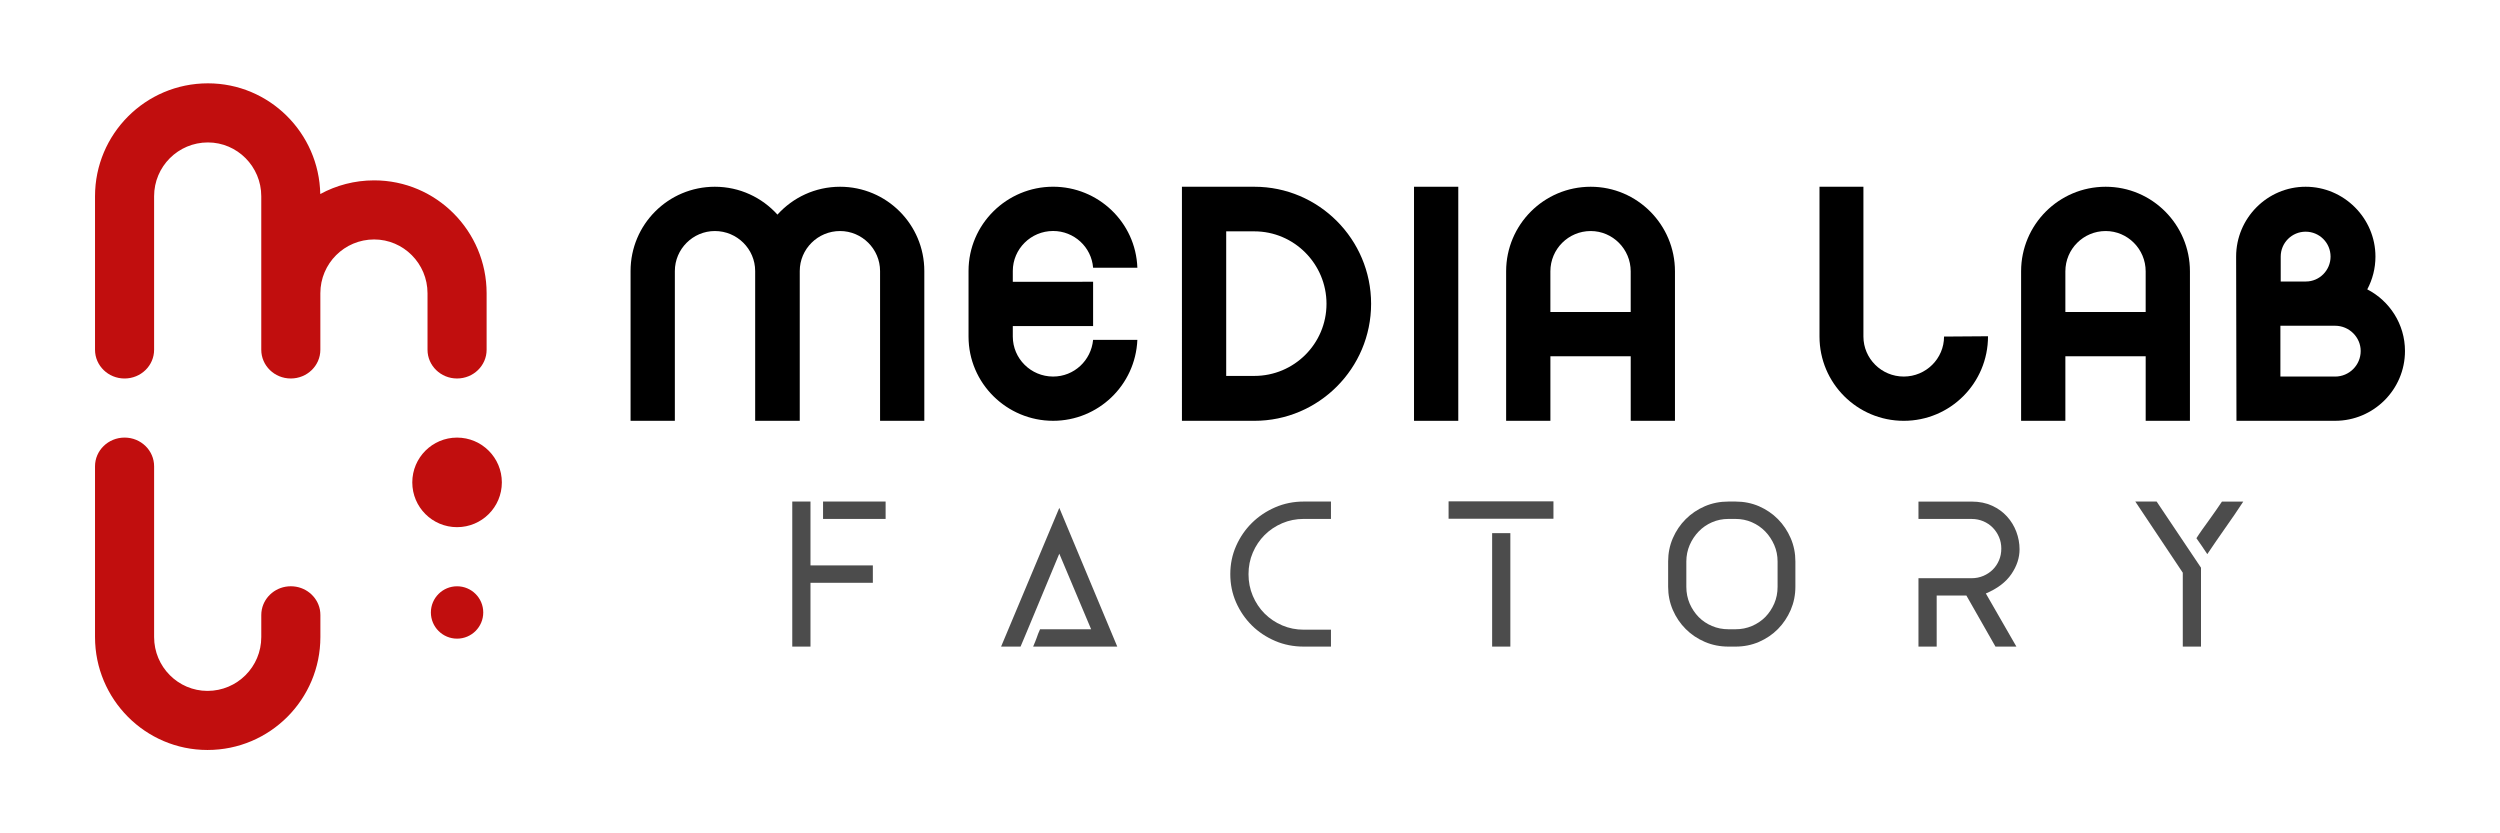
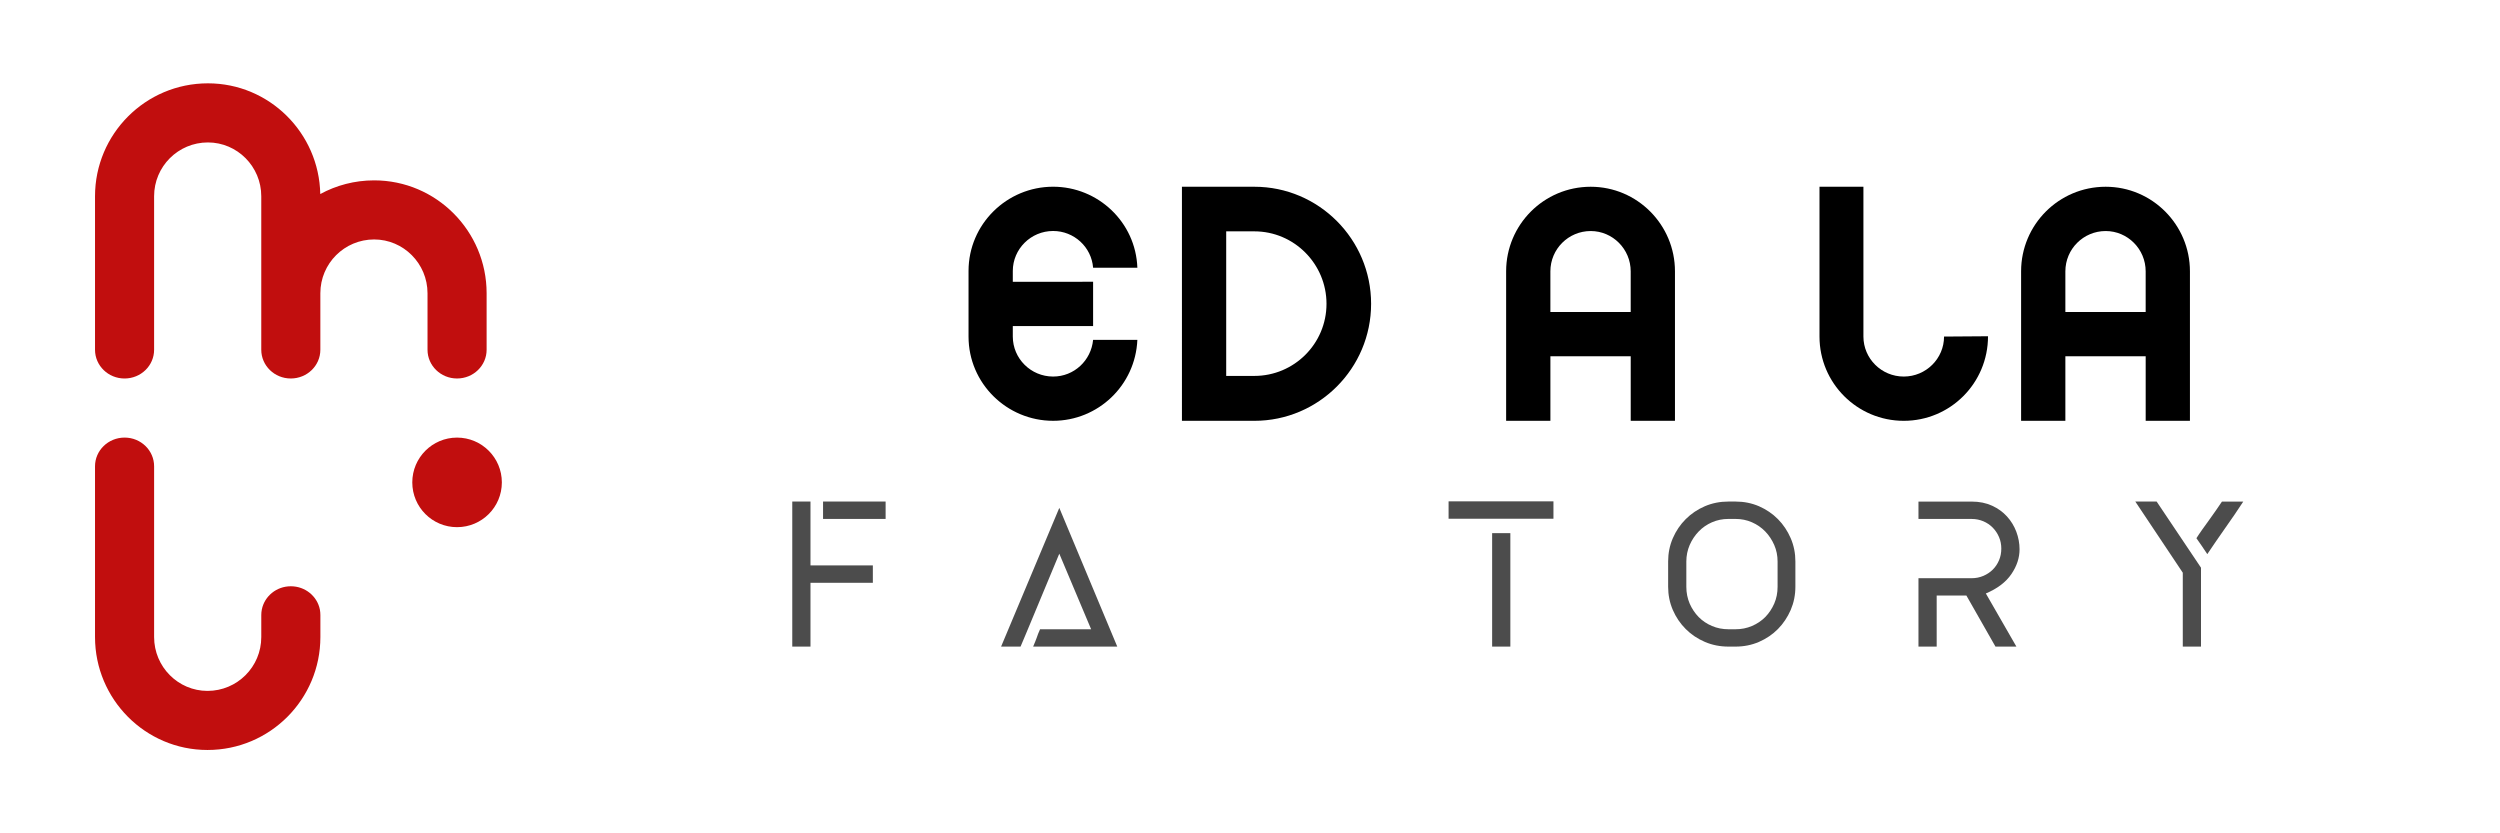
<svg xmlns="http://www.w3.org/2000/svg" version="1.1" id="Calque_1" x="0px" y="0px" width="150px" height="50px" viewBox="0 0 150 50" enable-background="new 0 0 150 50" xml:space="preserve">
  <g>
    <g>
      <g opacity="0.7">
        <g>
          <path d="M52.371,33.924v1.043h-3.742v3.829h-1.093v-8.702h1.093v3.83H52.371z M53.137,30.094v1.042h-3.754v-1.042H53.137z" />
          <path d="M63.558,30.472l3.478,8.324h-5.047c0.051-0.117,0.092-0.218,0.125-0.301c0.035-0.084,0.063-0.16,0.089-0.231      c0.025-0.072,0.052-0.147,0.08-0.226c0.031-0.08,0.069-0.174,0.121-0.283h3.064l-1.91-4.534l-1.745,4.194      c-0.092,0.217-0.188,0.449-0.288,0.69c-0.103,0.243-0.199,0.473-0.291,0.69h-1.168L63.558,30.472z" />
-           <path d="M79.858,37.78v1.016h-1.632c-0.611,0-1.183-0.112-1.714-0.338c-0.531-0.228-0.998-0.536-1.397-0.929      c-0.398-0.396-0.715-0.854-0.948-1.382c-0.233-0.527-0.349-1.095-0.349-1.696c0-0.603,0.116-1.168,0.349-1.695      c0.233-0.526,0.55-0.988,0.948-1.381c0.399-0.393,0.866-0.705,1.397-0.936c0.531-0.23,1.103-0.346,1.714-0.346h1.632v1.042      h-1.632c-0.459,0-0.893,0.086-1.293,0.258c-0.402,0.171-0.754,0.408-1.057,0.709c-0.3,0.302-0.537,0.653-0.708,1.056      c-0.172,0.402-0.257,0.832-0.257,1.293s0.085,0.893,0.257,1.301c0.171,0.404,0.409,0.76,0.708,1.061      c0.303,0.302,0.654,0.538,1.057,0.71c0.4,0.172,0.833,0.258,1.293,0.258H79.858z" />
          <path d="M93.207,31.124h-6.292v-1.043h6.292V31.124z M90.621,31.989v6.807h-1.093v-6.807H90.621z" />
          <path d="M107.723,35.205c0,0.494-0.094,0.958-0.281,1.394c-0.19,0.437-0.445,0.816-0.766,1.143      c-0.323,0.326-0.703,0.583-1.138,0.772c-0.436,0.188-0.903,0.282-1.406,0.282h-0.426c-0.503,0-0.976-0.094-1.414-0.282      c-0.439-0.189-0.824-0.446-1.148-0.772c-0.327-0.326-0.584-0.706-0.774-1.143c-0.188-0.436-0.282-0.899-0.282-1.394v-1.52      c0-0.493,0.094-0.958,0.282-1.394c0.19-0.437,0.447-0.817,0.774-1.143c0.325-0.326,0.709-0.584,1.148-0.774      c0.438-0.188,0.911-0.281,1.414-0.281h0.426c0.503,0,0.97,0.094,1.406,0.281c0.435,0.19,0.814,0.448,1.138,0.774      c0.321,0.325,0.576,0.706,0.766,1.143c0.188,0.436,0.281,0.9,0.281,1.394V35.205z M106.655,33.692c0-0.35-0.065-0.681-0.2-0.99      c-0.135-0.309-0.314-0.579-0.539-0.813c-0.227-0.234-0.493-0.418-0.799-0.552c-0.305-0.134-0.633-0.201-0.985-0.201h-0.426      c-0.352,0-0.681,0.067-0.988,0.201c-0.307,0.134-0.572,0.317-0.797,0.552c-0.227,0.234-0.406,0.505-0.541,0.813      c-0.132,0.31-0.2,0.641-0.2,0.99v1.518c0,0.359,0.068,0.692,0.2,1.004c0.135,0.309,0.314,0.576,0.541,0.809      c0.225,0.228,0.49,0.406,0.797,0.536c0.307,0.131,0.636,0.196,0.988,0.196h0.426c0.352,0,0.68-0.065,0.985-0.196      c0.307-0.13,0.572-0.309,0.799-0.536c0.224-0.232,0.404-0.5,0.539-0.809c0.135-0.312,0.2-0.645,0.2-1.004V33.692z" />
          <path d="M120.984,38.796h-1.256l-1.744-3.063h-1.783v3.063h-1.093v-4.104h3.2c0.243,0,0.474-0.047,0.693-0.139      c0.217-0.093,0.405-0.218,0.564-0.375c0.159-0.158,0.286-0.346,0.377-0.563c0.093-0.217,0.136-0.451,0.136-0.701      c0-0.242-0.043-0.471-0.136-0.688c-0.092-0.218-0.219-0.406-0.377-0.568c-0.16-0.163-0.348-0.29-0.564-0.382      c-0.219-0.092-0.45-0.139-0.693-0.139h-3.2v-1.042h3.2c0.454,0,0.857,0.083,1.215,0.246c0.355,0.162,0.653,0.378,0.896,0.646      c0.243,0.267,0.43,0.572,0.56,0.916c0.128,0.343,0.194,0.694,0.194,1.054c0,0.512-0.163,1.008-0.49,1.488      c-0.328,0.482-0.838,0.87-1.532,1.163L120.984,38.796z" />
          <path d="M132.06,34.062v4.734h-1.093v-4.433l-2.849-4.27h1.28L132.06,34.062z M134.597,30.094      c-0.351,0.536-0.713,1.068-1.087,1.594c-0.372,0.529-0.729,1.049-1.072,1.559c-0.136-0.201-0.247-0.369-0.339-0.503      s-0.198-0.285-0.314-0.451c0.1-0.16,0.219-0.333,0.351-0.521c0.135-0.188,0.271-0.381,0.415-0.577      c0.143-0.197,0.279-0.392,0.414-0.584c0.133-0.192,0.252-0.364,0.352-0.516H134.597z" />
        </g>
      </g>
      <g>
        <g>
-           <path d="M37.834,25.249v-8.988c0-2.794,2.262-5.056,5.056-5.056c1.495,0,2.832,0.648,3.757,1.672      c0.924-1.023,2.262-1.672,3.757-1.672c2.793,0,5.055,2.262,5.055,5.056v8.988h-2.655v-8.988c0-1.317-1.083-2.399-2.4-2.399      c-1.338,0-2.419,1.082-2.419,2.399v8.988h-2.675v-8.988c0-1.317-1.082-2.399-2.419-2.399c-1.318,0-2.4,1.082-2.4,2.399v8.988      H37.834z" />
          <path d="M65.586,16.909v2.656h-4.818v0.629c0,1.318,1.082,2.399,2.419,2.399c1.259,0,2.282-0.963,2.399-2.203h2.656      c-0.118,2.734-2.36,4.858-5.055,4.858c-2.774,0-5.075-2.242-5.075-5.055v-3.934c0-2.813,2.301-5.056,5.075-5.056      c2.695,0,4.957,2.125,5.055,4.859h-2.656c-0.098-1.24-1.141-2.203-2.399-2.203c-1.337,0-2.419,1.082-2.419,2.399v0.648H65.586z" />
          <path d="M82.266,18.228c0,3.875-3.147,7.021-7.002,7.021h-4.348V11.205h4.348C79.119,11.205,82.266,14.353,82.266,18.228z       M75.263,22.555c2.38,0,4.327-1.927,4.327-4.327c0-2.399-1.947-4.347-4.327-4.347h-1.691v8.674H75.263z" />
-           <path d="M84.841,25.249V11.205h2.656v14.044H84.841z" />
          <path d="M93.023,25.249h-2.655v-8.97c0-2.793,2.262-5.074,5.075-5.074c2.792,0,5.055,2.281,5.055,5.074v8.97h-2.655v-3.874      h-4.819V25.249z M97.842,18.719v-2.439c0-1.336-1.083-2.418-2.399-2.418c-1.338,0-2.42,1.082-2.42,2.418v2.439H97.842z" />
          <path d="M119.281,20.175c0,2.813-2.263,5.074-5.056,5.074s-5.055-2.262-5.055-5.055v-8.989h2.635v8.989      c0,1.318,1.082,2.399,2.419,2.399s2.419-1.081,2.419-2.399L119.281,20.175z" />
          <path d="M123.921,25.249h-2.655v-8.97c0-2.793,2.261-5.074,5.075-5.074c2.793,0,5.055,2.281,5.055,5.074v8.97h-2.655v-3.874      h-4.819V25.249z M128.74,18.719v-2.439c0-1.336-1.082-2.418-2.399-2.418c-1.337,0-2.419,1.082-2.419,2.418v2.439H128.74z" />
-           <path d="M138.338,11.205c2.301,0,4.189,1.889,4.189,4.189c0,0.71-0.177,1.377-0.491,1.968c1.337,0.688,2.263,2.086,2.263,3.697      c0,2.321-1.89,4.189-4.191,4.189h-5.92l-0.02-9.854C134.168,13.094,136.036,11.205,138.338,11.205z M136.824,22.594h3.283      c0.848,0,1.535-0.688,1.535-1.534c0-0.826-0.688-1.515-1.535-1.515h-3.283V22.594z M136.843,15.395v1.495h1.515      c0.807,0,1.476-0.668,1.476-1.495c0-0.826-0.669-1.494-1.495-1.494S136.843,14.568,136.843,15.395z" />
        </g>
      </g>
    </g>
    <g>
      <path fill="#C10E0E" d="M22.451,10.822c-1.173,0-2.275,0.298-3.235,0.82C19.145,7.976,16.16,5,12.475,5    c-3.752,0-6.774,3.046-6.774,6.775v9.211c0,0.954,0.794,1.724,1.771,1.724c0.981,0,1.774-0.77,1.774-1.724v-9.211    c0-1.785,1.444-3.229,3.229-3.229c1.758,0,3.201,1.443,3.201,3.229v5.815c0,0.001,0,0.005,0,0.006v1.159l0,0v2.23    c0,0.954,0.794,1.724,1.771,1.724c0.98,0,1.774-0.77,1.774-1.724v-3.396c0.004-1.783,1.446-3.222,3.229-3.222    c1.757,0,3.201,1.443,3.201,3.228v3.39c0,0.954,0.794,1.724,1.771,1.724c0.98,0,1.775-0.77,1.775-1.724v-3.39    C29.197,13.868,26.18,10.822,22.451,10.822z" />
      <path fill="#C10E0E" d="M30.111,28.944c0,1.486-1.203,2.686-2.689,2.686c-1.481,0-2.685-1.199-2.685-2.686    c0-1.484,1.203-2.688,2.685-2.688C28.908,26.256,30.111,27.46,30.111,28.944z" />
-       <circle fill="#C10E0E" cx="27.424" cy="36.748" r="1.571" />
      <path fill="#C10E0E" d="M19.223,36.901v1.324c0,3.729-3.021,6.774-6.774,6.774c-3.729,0-6.748-3.045-6.748-6.774V27.979    c0-0.953,0.794-1.724,1.775-1.724c0.978,0,1.771,0.771,1.771,1.724v10.246c0,1.786,1.444,3.229,3.202,3.229    c1.785,0,3.228-1.443,3.228-3.229v-1.324c0-0.109,0.011-0.221,0.032-0.327c0.159-0.798,0.877-1.398,1.74-1.398    c0.867,0,1.585,0.601,1.744,1.398C19.212,36.681,19.223,36.792,19.223,36.901z" />
    </g>
  </g>
</svg>